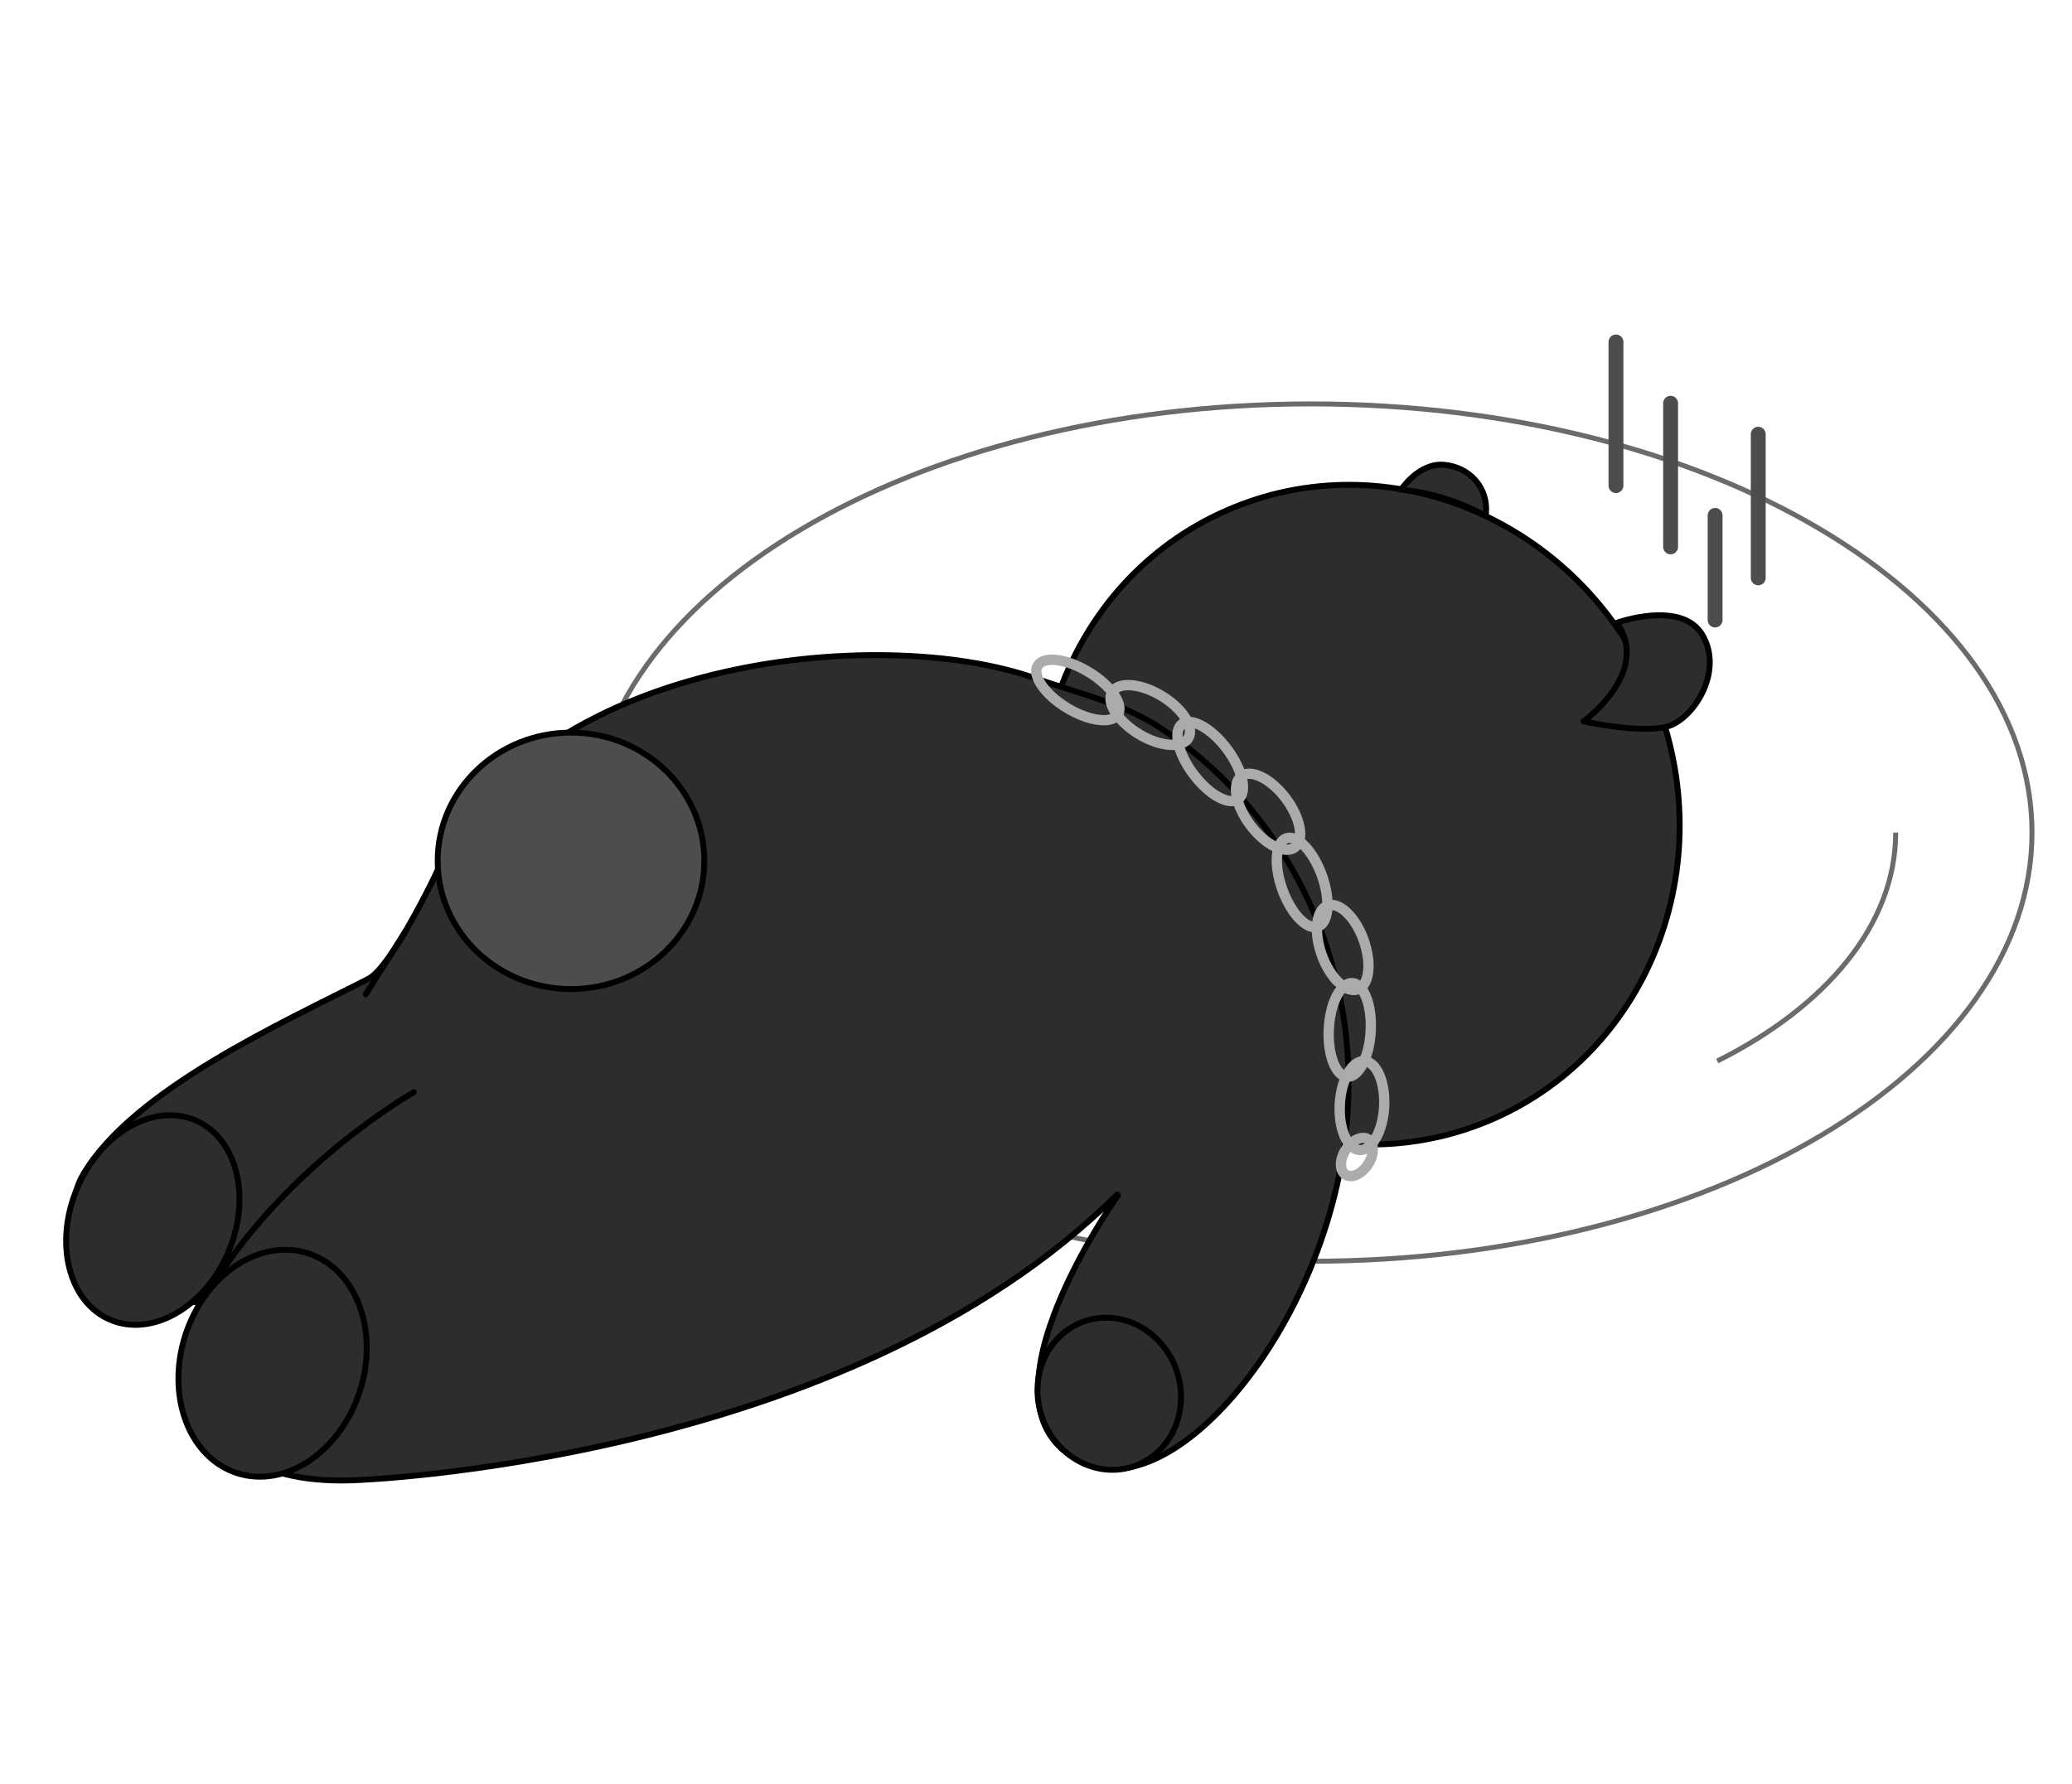
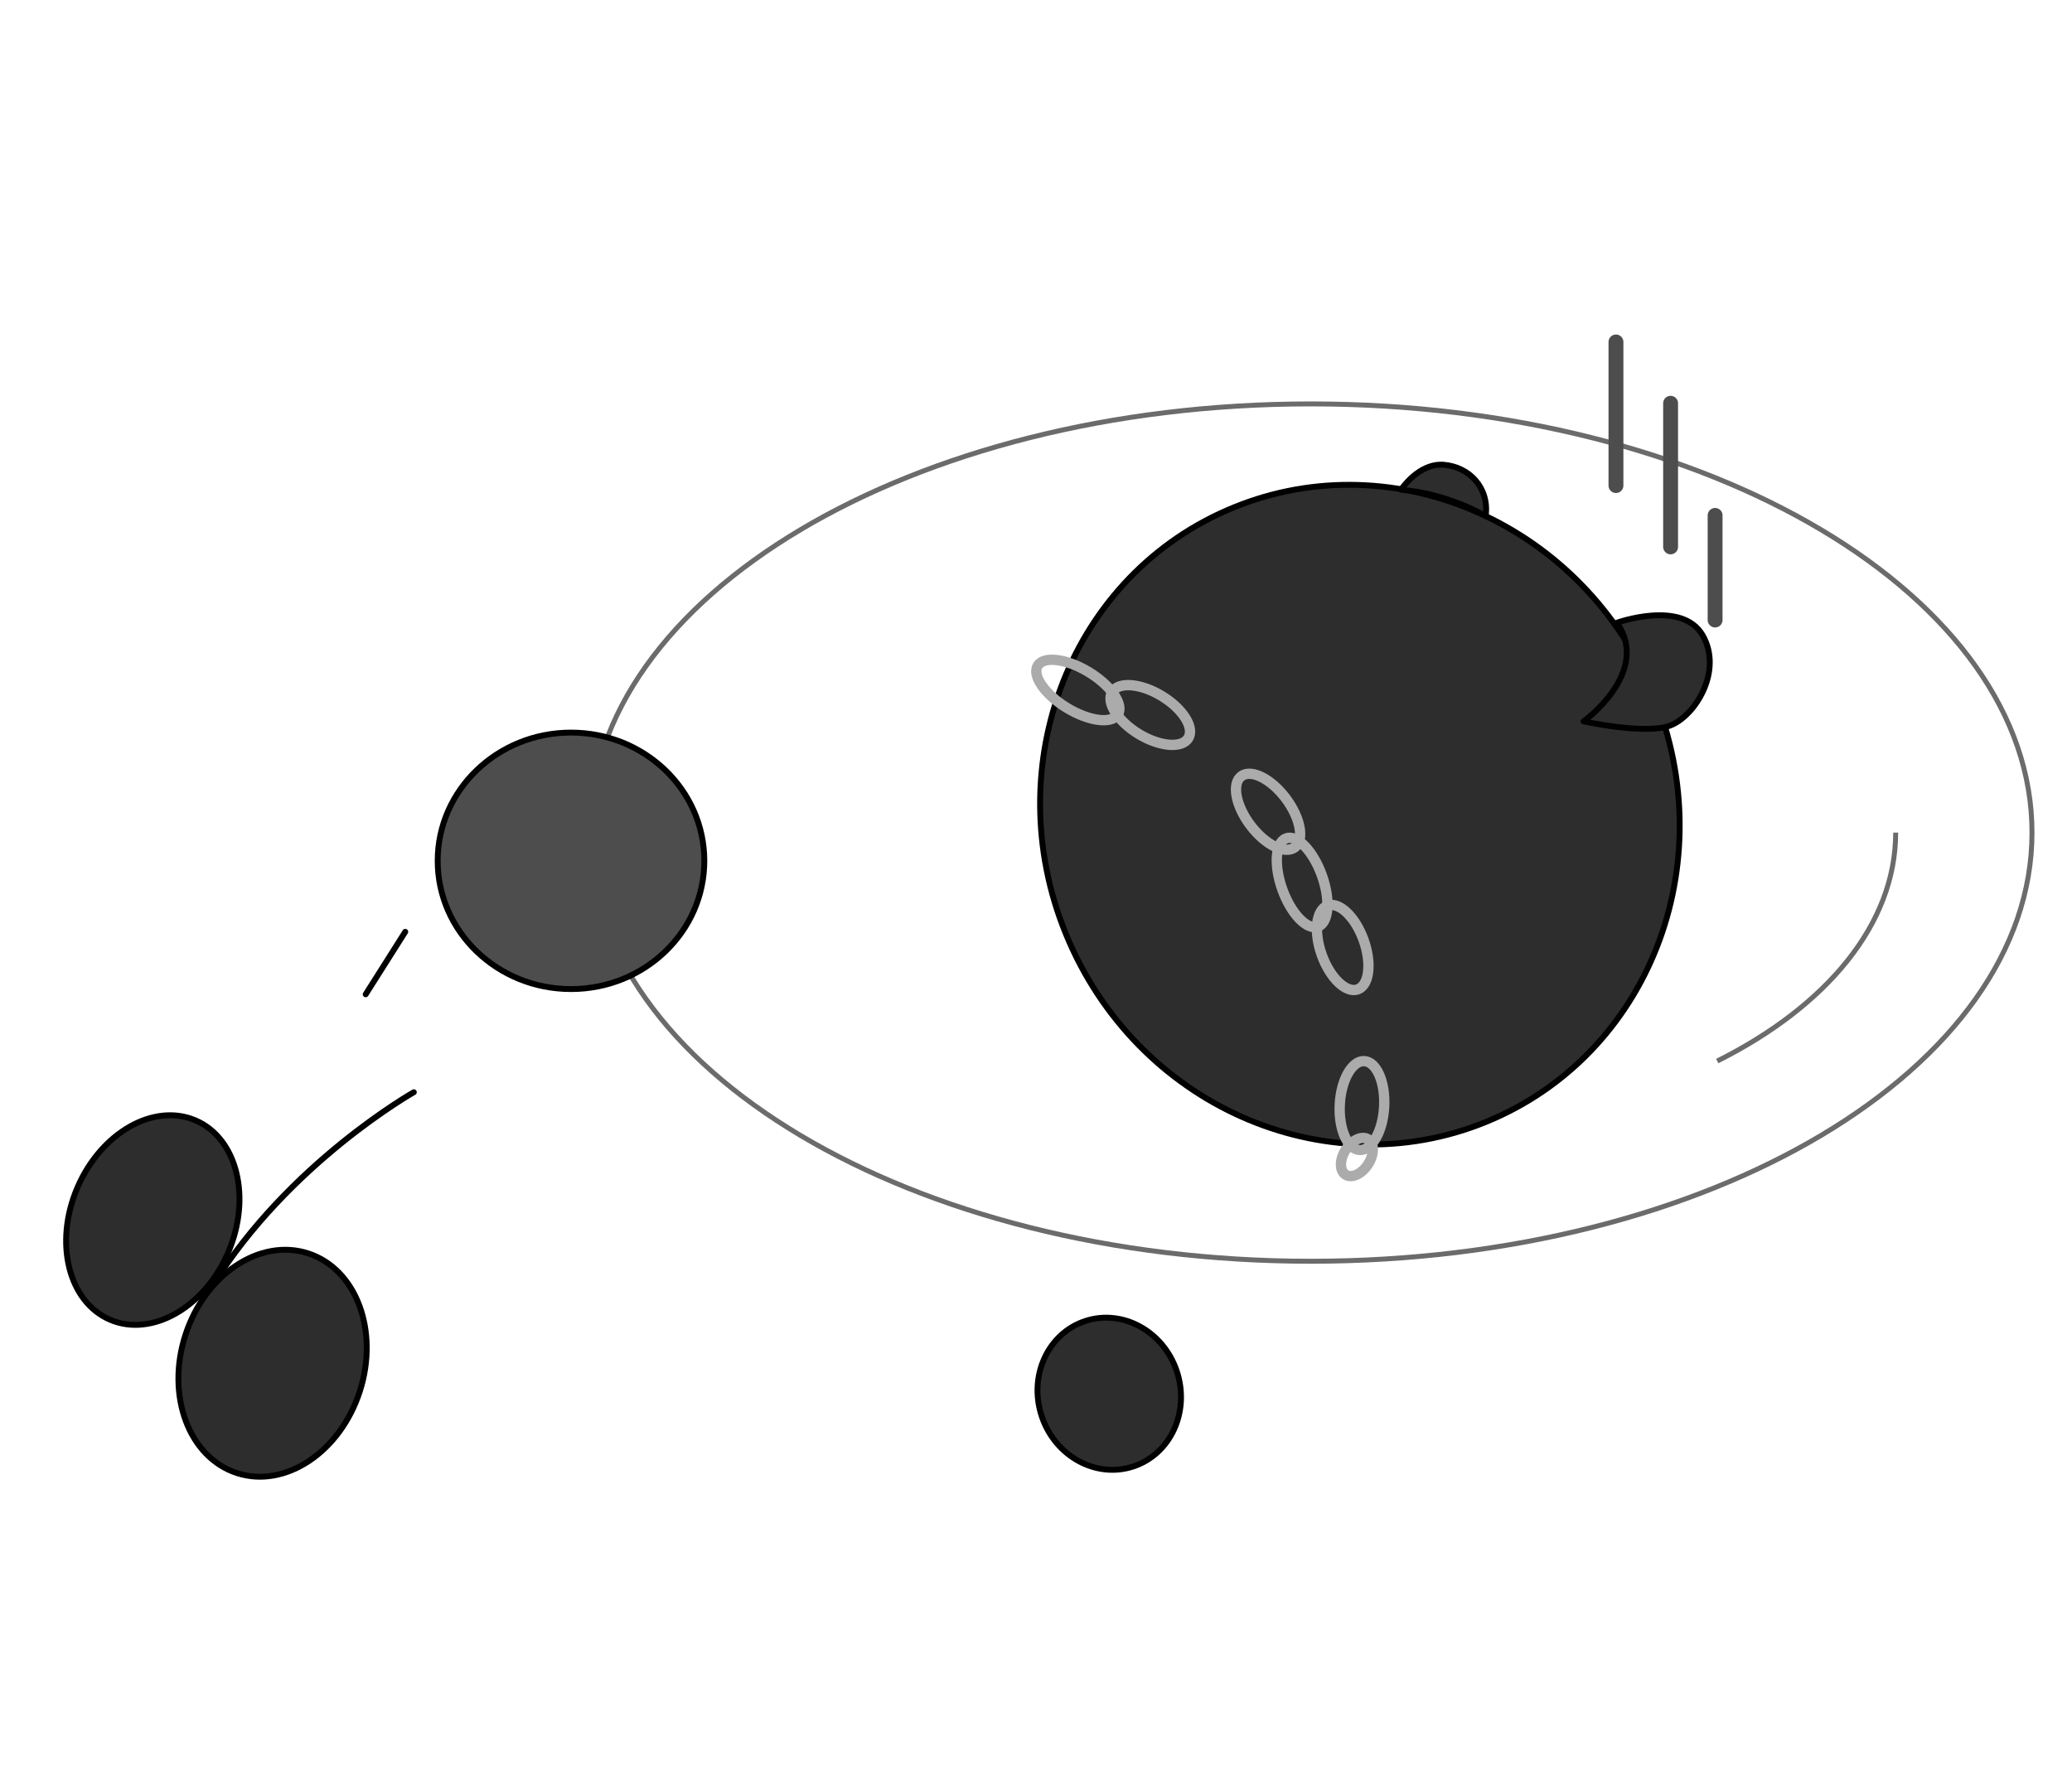
<svg xmlns="http://www.w3.org/2000/svg" width="418" height="360" viewBox="0 0 418 360" fill="none">
  <path d="M409.93 168C409.93 191.778 393.753 213.392 367.411 229.089C341.08 244.779 304.672 254.5 264.43 254.5C224.187 254.5 187.779 244.779 161.448 229.089C135.107 213.392 118.93 191.778 118.93 168C118.93 144.222 135.107 122.608 161.448 106.911C187.779 91.221 224.187 81.5 264.43 81.5C304.672 81.5 341.08 91.221 367.411 106.911C393.753 122.608 409.93 144.222 409.93 168Z" stroke="#6B6B6B" />
  <path d="M382.43 168C382.43 186.53 368.43 203.098 346.43 214.104" stroke="#6B6B6B" />
  <path d="M301.224 225.773C333.604 211.593 347.816 172.613 332.969 138.709C318.122 104.806 279.836 88.817 247.457 102.997C215.077 117.177 200.864 156.156 215.712 190.06C230.559 223.964 268.844 239.953 301.224 225.773Z" fill="#2D2D2D" stroke="black" stroke-width="1.186" stroke-miterlimit="10" />
  <path d="M282.633 98.823C282.633 98.823 286.191 93.344 291.302 93.783C296.413 94.222 300.469 98.408 299.722 104.124C299.722 104.124 292.12 99.582 282.633 98.823Z" fill="#2D2D2D" stroke="black" stroke-width="1.186" stroke-linecap="round" stroke-linejoin="round" />
  <path d="M326.193 125.659C326.193 125.659 339.285 120.939 343.484 128.185C347.67 135.431 341.906 144.598 336.842 146.437C331.779 148.275 319.469 145.559 319.469 145.559C319.469 145.559 333.178 135.692 326.193 125.647V125.659Z" fill="#2D2D2D" stroke="black" stroke-width="1.186" stroke-linecap="round" stroke-linejoin="round" />
-   <path d="M272.072 217.631C271.728 189.264 257.805 162.497 234.11 146.902C226.473 141.874 217.448 139.893 208.767 136.834C177.506 125.828 107.407 132.529 87.59 177.049C87.59 177.049 78.873 195.17 74.319 197.506C57.823 205.973 26.645 219.861 16.695 237.139C9.141 250.256 28.922 266.384 48.122 262.198C49.545 261.89 50.957 261.51 52.344 261.083C49.035 263.431 46.367 265.661 44.968 267.523C38.682 275.907 37.9 300.005 71.426 298.689C71.426 298.689 170.569 295.463 225.394 241.029L225.524 241.243C225.524 241.243 192.698 287.162 220.721 295.807C240.265 301.832 272.594 260.656 272.06 217.619L272.072 217.631Z" fill="#2D2D2D" stroke="black" stroke-width="1.186" stroke-linecap="round" stroke-linejoin="round" />
  <path d="M115.194 199.578C130.048 199.578 142.09 187.993 142.09 173.701C142.09 159.41 130.048 147.824 115.194 147.824C100.339 147.824 88.297 159.41 88.297 173.701C88.297 187.993 100.339 199.578 115.194 199.578Z" fill="#4D4D4D" stroke="black" stroke-width="1.186" stroke-miterlimit="10" />
  <path d="M72.586 280.753C76.535 268.504 71.859 256.034 62.14 252.901C52.422 249.768 41.342 257.157 37.393 269.407C33.444 281.656 38.12 294.126 47.839 297.259C57.557 300.393 68.637 293.003 72.586 280.753Z" fill="#2D2D2D" stroke="black" stroke-width="1.186" stroke-linecap="round" stroke-linejoin="round" />
  <path d="M46.047 252.696C50.797 241.584 47.834 229.663 39.426 226.068C31.019 222.474 20.353 228.567 15.602 239.678C10.851 250.79 13.815 262.711 22.222 266.306C30.63 269.9 41.296 263.807 46.047 252.696Z" fill="#2D2D2D" stroke="black" stroke-width="1.186" stroke-linecap="round" stroke-linejoin="round" />
  <path d="M81.755 188.027L73.773 200.634" stroke="black" stroke-width="1.186" stroke-linecap="round" stroke-linejoin="round" />
  <path d="M83.485 220.391C83.485 220.391 58.248 234.622 42.891 259.42" stroke="black" stroke-width="1.186" stroke-linecap="round" stroke-linejoin="round" />
  <path d="M228.66 295.897C236.186 293.392 240.102 284.797 237.407 276.7C234.711 268.602 226.426 264.069 218.9 266.574C211.374 269.079 207.458 277.674 210.154 285.771C212.849 293.869 221.135 298.402 228.66 295.897Z" fill="#2D2D2D" stroke="black" stroke-width="1.186" stroke-linecap="round" stroke-linejoin="round" />
  <path d="M225.534 144.137C226.747 142.138 224.108 138.319 219.64 135.608C215.171 132.897 210.566 132.319 209.353 134.318C208.14 136.317 210.779 140.136 215.247 142.847C219.715 145.558 224.321 146.136 225.534 144.137Z" stroke="#ABABAB" stroke-width="2.081" stroke-linecap="round" stroke-linejoin="round" />
  <path d="M239.73 148.935C241.014 146.819 238.619 143.018 234.381 140.446C230.142 137.873 225.665 137.504 224.38 139.621C223.096 141.737 225.491 145.538 229.73 148.11C233.968 150.683 238.446 151.052 239.73 148.935Z" stroke="#ABABAB" stroke-width="2.081" stroke-linecap="round" stroke-linejoin="round" />
-   <path d="M249.824 161.236C251.694 159.833 250.667 155.306 247.531 151.125C244.394 146.944 240.335 144.693 238.465 146.096C236.594 147.499 237.621 152.026 240.758 156.207C243.894 160.387 247.953 162.639 249.824 161.236Z" stroke="#ABABAB" stroke-width="2.081" stroke-linecap="round" stroke-linejoin="round" />
  <path d="M261.205 170.98C263.185 169.495 262.379 165.075 259.403 161.109C256.427 157.143 252.41 155.132 250.43 156.618C248.449 158.104 249.256 162.524 252.231 166.49C255.207 170.456 259.225 172.466 261.205 170.98Z" stroke="#ABABAB" stroke-width="2.081" stroke-linecap="round" stroke-linejoin="round" />
  <path d="M265.886 186.97C268.087 186.179 268.437 181.55 266.669 176.632C264.902 171.713 261.685 168.367 259.484 169.158C257.284 169.949 256.933 174.577 258.701 179.496C260.469 184.414 263.686 187.76 265.886 186.97Z" stroke="#ABABAB" stroke-width="2.081" stroke-linecap="round" stroke-linejoin="round" />
  <path d="M273.909 199.638C276.239 198.801 276.768 194.339 275.091 189.674C273.414 185.008 270.166 181.904 267.836 182.742C265.506 183.579 264.977 188.04 266.654 192.706C268.331 197.372 271.579 200.476 273.909 199.638Z" stroke="#ABABAB" stroke-width="2.081" stroke-linecap="round" stroke-linejoin="round" />
-   <path d="M276.523 208.041C276.797 202.821 275.127 198.491 272.792 198.368C270.457 198.245 268.342 202.377 268.067 207.596C267.793 212.816 269.463 217.146 271.798 217.269C274.133 217.392 276.249 213.26 276.523 208.041Z" stroke="#ABABAB" stroke-width="2.081" stroke-linecap="round" stroke-linejoin="round" />
  <path d="M279.237 223.318C279.497 218.367 277.704 214.248 275.232 214.118C272.76 213.988 270.544 217.896 270.284 222.847C270.024 227.799 271.817 231.918 274.289 232.048C276.761 232.178 278.977 228.269 279.237 223.318Z" stroke="#ABABAB" stroke-width="2.081" stroke-linecap="round" stroke-linejoin="round" />
  <path d="M276.004 234.916C277.264 232.946 277.27 230.7 276.017 229.899C274.765 229.098 272.728 230.045 271.469 232.015C270.209 233.985 270.203 236.231 271.455 237.032C272.708 237.833 274.745 236.886 276.004 234.916Z" stroke="#ABABAB" stroke-width="2.081" stroke-linecap="round" stroke-linejoin="round" />
  <path d="M326 69V97.984" stroke="#4D4D4D" stroke-width="3" stroke-linecap="round" stroke-linejoin="round" />
-   <path d="M354.703 87.617V116.601" stroke="#4D4D4D" stroke-width="3" stroke-linecap="round" stroke-linejoin="round" />
  <path d="M337.023 81.371V110.355" stroke="#4D4D4D" stroke-width="3" stroke-linecap="round" stroke-linejoin="round" />
  <path d="M346 104V125.11" stroke="#4D4D4D" stroke-width="3" stroke-linecap="round" stroke-linejoin="round" />
</svg>